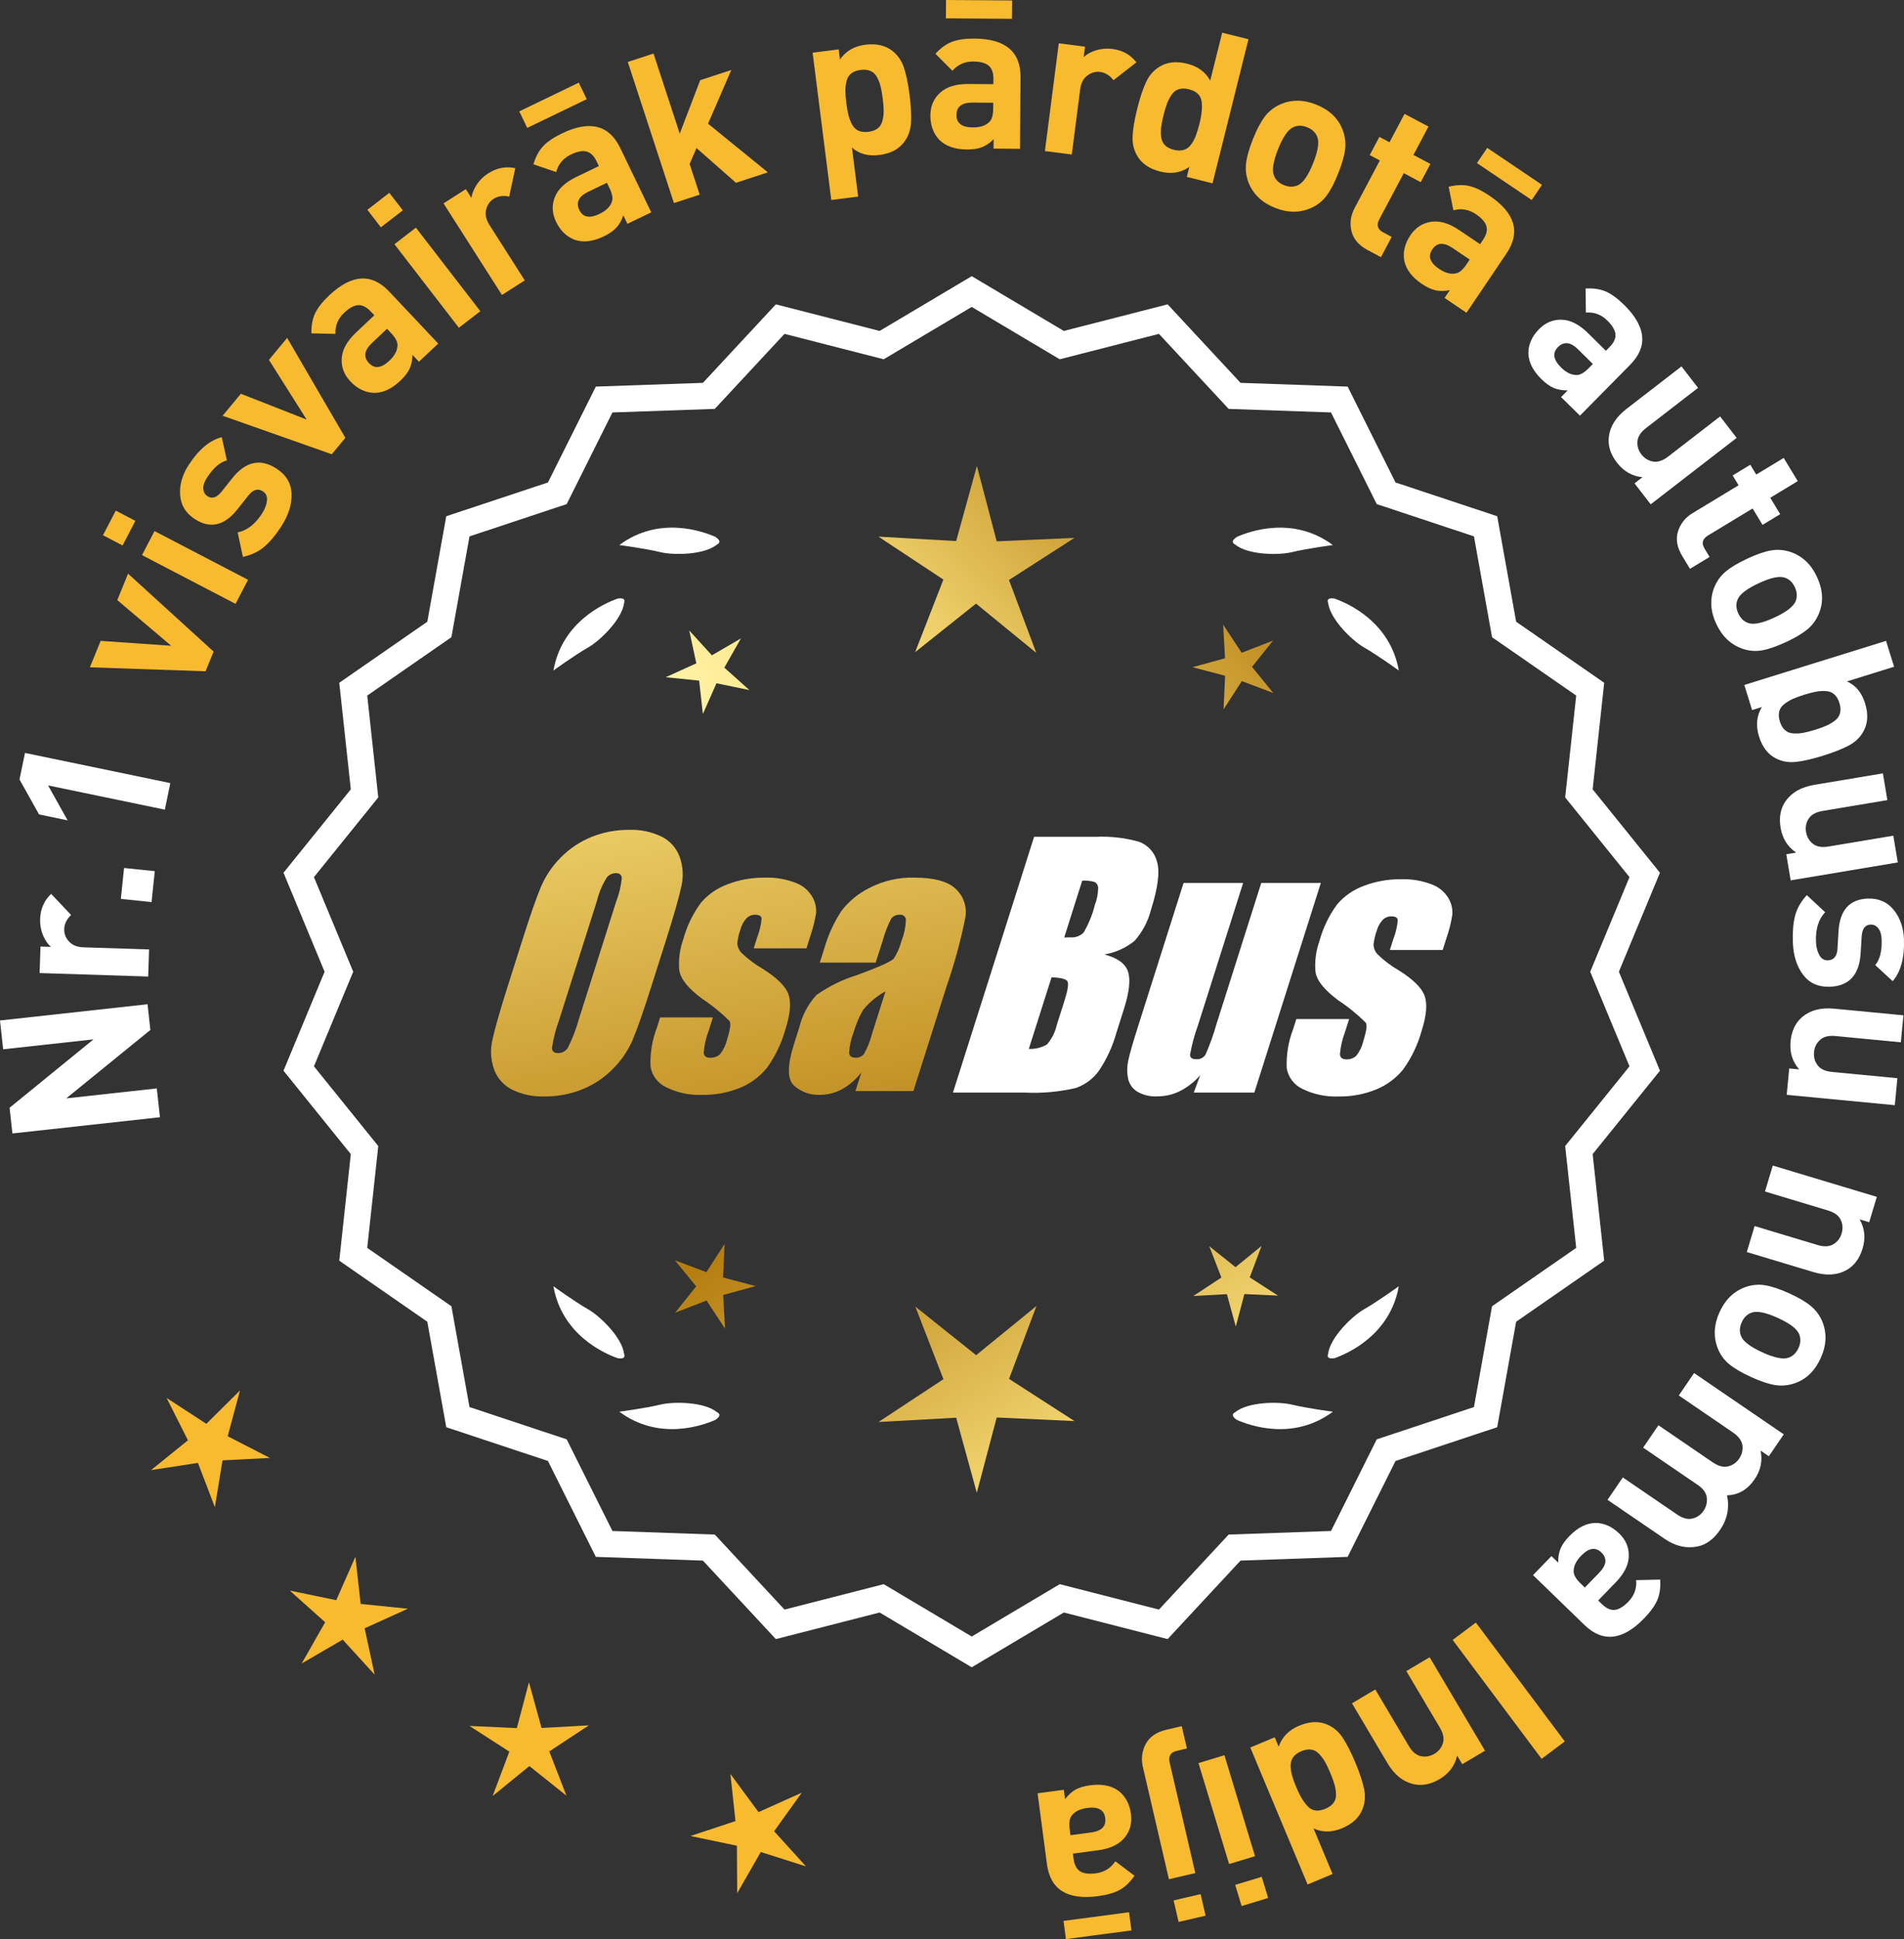
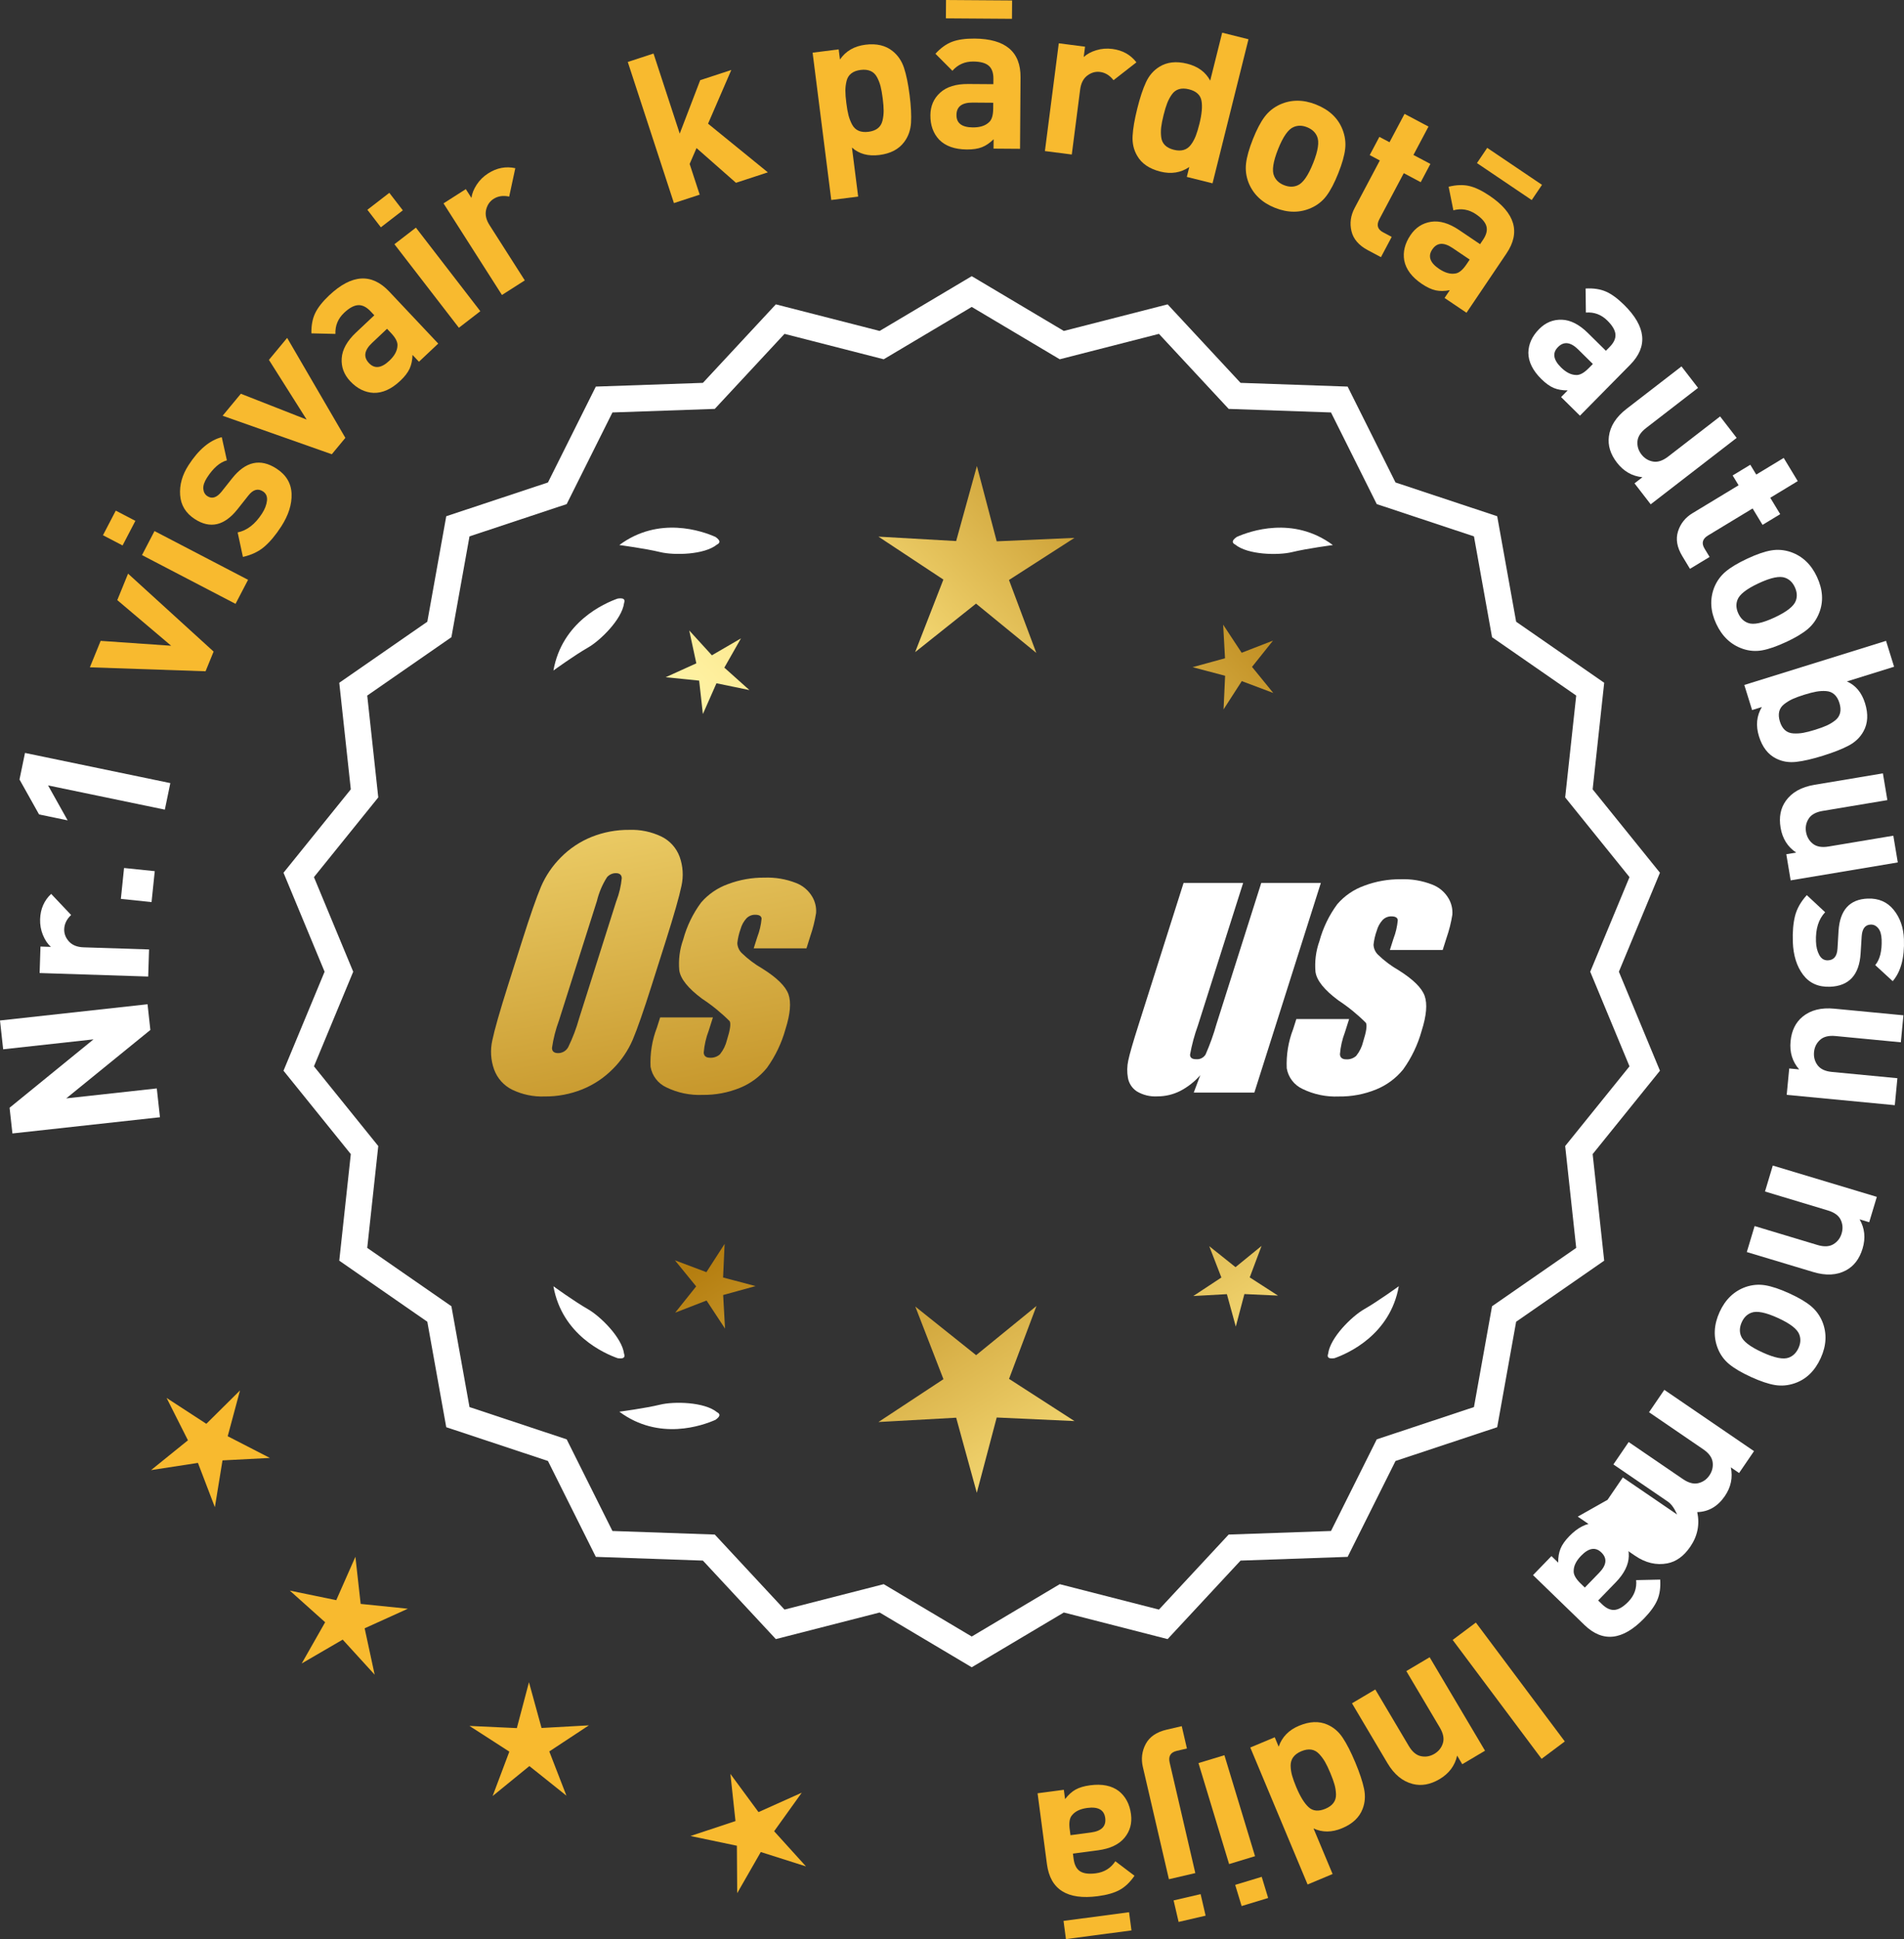
<svg xmlns="http://www.w3.org/2000/svg" xmlns:xlink="http://www.w3.org/1999/xlink" id="Layer_2" data-name="Layer 2" viewBox="0 0 173.523 176.655">
  <rect x="0" y="0" width="173.523" height="176.655" fill="#333333" stroke="none" />
  <defs>
    <style>
      .cls-1 {
        fill: url(#linear-gradient-8);
      }

      .cls-2 {
        fill: url(#linear-gradient-7);
      }

      .cls-3 {
        fill: url(#linear-gradient-5);
      }

      .cls-4 {
        fill: url(#linear-gradient-6);
      }

      .cls-5 {
        fill: url(#linear-gradient-9);
      }

      .cls-6 {
        fill: url(#linear-gradient-4);
      }

      .cls-7 {
        fill: url(#linear-gradient-3);
      }

      .cls-8 {
        fill: url(#linear-gradient-2);
      }

      .cls-9 {
        fill: url(#linear-gradient);
      }

      .cls-10 {
        fill: #f8ba2f;
      }

      .cls-11 {
        fill: #fff;
      }
    </style>
    <linearGradient id="linear-gradient" x1="114.913" y1="198.152" x2="63.488" y2="115.632" gradientUnits="userSpaceOnUse">
      <stop offset="0" stop-color="#f9df7b" />
      <stop offset=".279" stop-color="#b57e10" />
      <stop offset=".323" stop-color="#c89d38" />
      <stop offset=".417" stop-color="#efda86" />
      <stop offset=".46" stop-color="#fff3a6" />
      <stop offset=".642" stop-color="#f9df7b" />
      <stop offset="1" stop-color="#b57e10" />
    </linearGradient>
    <linearGradient id="linear-gradient-2" x1="128.16" y1="189.896" x2="76.735" y2="107.377" xlink:href="#linear-gradient" />
    <linearGradient id="linear-gradient-3" x1="149.688" y1="176.481" x2="98.262" y2="93.961" xlink:href="#linear-gradient" />
    <linearGradient id="linear-gradient-4" x1="49.475" y1="66.102" x2="81.168" y2="237.12" gradientUnits="userSpaceOnUse">
      <stop offset="0" stop-color="#f9df7b" />
      <stop offset=".279" stop-color="#b57e10" />
      <stop offset=".284" stop-color="#e5c25b" />
      <stop offset=".286" stop-color="#f9df7b" />
      <stop offset=".46" stop-color="#fff3a6" />
      <stop offset=".642" stop-color="#f9df7b" />
      <stop offset="1" stop-color="#b57e10" />
    </linearGradient>
    <linearGradient id="linear-gradient-5" x1="61.983" y1="63.784" x2="93.676" y2="234.802" xlink:href="#linear-gradient-4" />
    <linearGradient id="linear-gradient-6" x1="74.608" y1="61.444" x2="106.301" y2="232.463" xlink:href="#linear-gradient-4" />
    <linearGradient id="linear-gradient-7" x1="53.922" y1="115.503" x2="119.699" y2="54.51" xlink:href="#linear-gradient" />
    <linearGradient id="linear-gradient-8" x1="31.703" y1="91.541" x2="97.479" y2="30.548" xlink:href="#linear-gradient" />
    <linearGradient id="linear-gradient-9" x1="38.759" y1="99.15" x2="104.535" y2="38.157" xlink:href="#linear-gradient" />
  </defs>
  <g id="Layer_1-2" data-name="Layer 1">
    <g>
      <g>
        <polygon class="cls-10" points="21.874 126.67 18.805 129.712 15.183 127.355 17.128 131.214 13.767 133.93 18.039 133.273 19.583 137.309 20.278 133.044 24.594 132.821 20.752 130.843 21.874 126.67" />
        <polygon class="cls-10" points="32.87 146.119 32.39 141.825 30.645 145.778 26.412 144.907 29.632 147.789 27.497 151.545 31.232 149.373 34.145 152.566 33.233 148.341 37.169 146.558 32.87 146.119" />
        <polygon class="cls-10" points="49.354 157.422 48.208 153.255 47.103 157.433 42.786 157.235 46.418 159.577 44.896 163.622 48.246 160.892 51.622 163.589 50.06 159.56 53.669 157.182 49.354 157.422" />
        <polygon class="cls-10" points="70.552 166.829 73.07 163.317 69.127 165.086 66.565 161.606 67.029 165.903 62.928 167.264 67.157 168.15 67.185 172.472 69.335 168.723 73.453 170.032 70.552 166.829" />
      </g>
      <g>
        <polygon class="cls-9" points="65.899 116.382 66.039 113.321 64.378 115.896 61.51 114.817 63.446 117.192 61.534 119.586 64.391 118.479 66.076 121.037 65.906 117.978 68.861 117.165 65.899 116.382" />
        <polygon class="cls-8" points="94.46 118.977 88.961 123.459 83.418 119.031 85.982 125.646 80.058 129.549 87.141 129.155 89.022 135.995 90.836 129.137 97.923 129.462 91.961 125.617 94.46 118.977" />
        <polygon class="cls-7" points="113.895 116.372 114.974 113.504 112.599 115.44 110.205 113.527 111.312 116.384 108.753 118.07 111.813 117.9 112.625 120.854 113.409 117.892 116.47 118.032 113.895 116.372" />
      </g>
      <g>
        <path class="cls-11" d="M147.538,88.526l3.744-9.018-6.134-7.598,1.052-9.708-8.025-5.562-1.726-9.61-9.267-3.076-4.364-8.735-9.759-.34-6.647-7.152-9.459,2.423-8.393-4.99-8.394,4.99-9.459-2.423-6.647,7.152-9.759.34-4.363,8.735-9.268,3.076-1.726,9.61-8.025,5.562,1.052,9.708-6.134,7.598,3.745,9.018-3.745,9.018,6.134,7.598-1.052,9.708,8.025,5.562,1.726,9.61,9.268,3.076,4.363,8.735,9.759.34,6.647,7.152,9.459-2.423,8.394,4.99,8.393-4.99,9.459,2.423,6.647-7.152,9.759-.34,4.364-8.735,9.267-3.076,1.726-9.61,8.025-5.562-1.052-9.708,6.134-7.598-3.744-9.018ZM32.191,88.526l-3.579-8.619,5.862-7.262-1.006-9.278,7.671-5.316,1.649-9.186,8.857-2.94,4.17-8.349,9.327-.325,6.354-6.835,9.041,2.315,8.022-4.769,8.021,4.769,9.041-2.315,6.354,6.835,9.327.325,4.17,8.349,8.858,2.94,1.648,9.186,7.671,5.316-1.006,9.278,5.862,7.262-3.579,8.619,3.579,8.619-5.862,7.262,1.006,9.278-7.671,5.316-1.648,9.186-8.858,2.94-4.17,8.349-9.327.325-6.354,6.835-9.041-2.315-8.021,4.769-8.022-4.769-9.041,2.315-6.354-6.835-9.327-.325-4.17-8.349-8.857-2.94-1.649-9.186-7.671-5.316,1.006-9.278-5.862-7.262,3.579-8.619Z" />
-         <path class="cls-11" d="M112.71,129.349c1.179.524,5.149,1.947,8.764-.74,0,0-2.348-.308-3.726-.643-1.249-.304-4.027-.256-5.179.691-.114.057-.184.124-.207.201-.001.001-.002.002-.003.003l.002.001c-.036.131.066.291.35.488Z" />
        <path class="cls-11" d="M121.041,123.329c-.043.12-.049.217-.013.288,0,.001-0.0.003-0.0.004l.002-.001c.063.12.248.166.589.115,1.217-.428,5.08-2.121,5.862-6.557,0,0-1.918,1.389-3.15,2.091-1.117.637-3.103,2.579-3.29,4.059Z" />
        <path class="cls-11" d="M65.556,128.857c-.023-.077-.094-.144-.207-.201-1.152-.947-3.93-.995-5.179-.691-1.378.335-3.726.643-3.726.643,3.615,2.687,7.585,1.264,8.764.74.283-.197.386-.357.35-.488l.002-.001c-.001-.001-.002-.002-.003-.003Z" />
        <path class="cls-11" d="M56.298,123.736c.341.052.526.005.589-.115l.002.001c0-.001-0-.003,0-.004.036-.072.031-.169-.013-.288-.188-1.48-2.173-3.422-3.29-4.059-1.232-.703-3.15-2.091-3.15-2.091.782,4.436,4.645,6.128,5.862,6.557Z" />
        <path class="cls-11" d="M65.349,49.608c.114-.057.184-.124.207-.201.001-.001.002-.002.003-.003-.001-0-.001-0-.002-.001.036-.131-.066-.291-.35-.488-1.179-.524-5.149-1.947-8.764.74,0,0,2.348.308,3.726.643,1.249.304,4.027.256,5.179-.691Z" />
        <path class="cls-11" d="M56.877,54.935c.043-.12.049-.217.013-.288-0-.001 0-.003,0-.004l-.002.001c-.063-.12-.248-.166-.589-.115-1.217.428-5.08,2.121-5.862,6.557,0,0,1.918-1.389,3.15-2.091,1.117-.637,3.103-2.579,3.29-4.059Z" />
        <path class="cls-11" d="M112.361,49.408c.023.077.094.144.207.201,1.152.947,3.93.995,5.179.691,1.378-.336,3.726-.643,3.726-.643-3.615-2.687-7.585-1.264-8.764-.74-.283.197-.386.357-.35.488-.001 0-.001 0-.002.001.001.001.002.002.003.003Z" />
-         <path class="cls-11" d="M121.03,54.644l-.002-.001c0,.001 0.0.003 0.0.004-.036.072-.031.169.013.288.188,1.48,2.173,3.422,3.29,4.059,1.232.703,3.15,2.091,3.15,2.091-.782-4.436-4.645-6.128-5.862-6.557-.341-.052-.526-.005-.589.115Z" />
      </g>
      <g id="Group_4" data-name="Group 4">
        <g id="Group_1" data-name="Group 1">
          <path id="Path_1" data-name="Path 1" class="cls-6" d="M59.401,89.739c-.743,2.341-1.321,3.999-1.734,4.975-.429.998-1.045,1.904-1.814,2.67-.793.803-1.741,1.435-2.787,1.858-1.09.438-2.256.658-3.431.648-1.017.039-2.027-.171-2.945-.611-.769-.376-1.363-1.035-1.657-1.839-.308-.854-.365-1.778-.165-2.663.198-.958.677-2.638,1.438-5.039l1.265-3.987c.743-2.341,1.321-3.999,1.734-4.975.429-.998,1.045-1.904,1.814-2.67.793-.803,1.741-1.435,2.787-1.858,1.091-.437,2.256-.656,3.431-.646,1.017-.039,2.027.171,2.945.611.768.377,1.362,1.036,1.657,1.84.308.854.365,1.778.165,2.663-.198.958-.677,2.637-1.438,5.037l-1.266,3.986ZM56.176,82.081c.255-.669.42-1.369.49-2.082-.014-.303-.197-.454-.548-.454-.305.003-.593.136-.794.366-.426.665-.737,1.397-.922,2.166l-3.456,10.883c-.3.811-.515,1.65-.64,2.506,0,.319.194.476.565.476.383-.001.734-.212.915-.548.408-.836.739-1.708.988-2.604l3.398-10.71.003.003Z" />
          <path id="Path_2" data-name="Path 2" class="cls-3" d="M73.499,86.397h-4.81l.329-1.035c.208-.538.339-1.102.391-1.676-.018-.234-.216-.351-.592-.351-.295-.003-.578.115-.785.325-.254.277-.438.611-.538.973-.15.416-.25.849-.298,1.289.015.339.158.661.399.9.569.552,1.206,1.031,1.894,1.425,1.317.827,2.106,1.604,2.367,2.33.259.728.172,1.789-.271,3.182-.35,1.263-.919,2.454-1.683,3.518-.654.81-1.504,1.439-2.469,1.829-1.077.439-2.23.656-3.393.64-1.148.051-2.29-.186-3.322-.691-.755-.353-1.289-1.052-1.43-1.873-.055-1.217.143-2.433.582-3.57l.293-.922h4.808l-.384,1.21c-.246.642-.398,1.316-.454,2.001.022.307.216.461.574.461.33.02.655-.092.903-.311.308-.381.527-.826.64-1.302.289-.911.373-1.482.251-1.712-.764-.766-1.605-1.451-2.509-2.045-1.291-.958-1.987-1.829-2.088-2.612-.083-.943.039-1.893.359-2.784.329-1.218.883-2.363,1.634-3.376.659-.761,1.503-1.338,2.45-1.676,1.062-.401,2.19-.6,3.325-.589.978-.037,1.953.127,2.864.483.631.24,1.16.689,1.498,1.273.258.444.376.955.34,1.467-.114.719-.291,1.427-.53,2.114l-.348,1.111v-.008Z" />
-           <path id="Path_3" data-name="Path 3" class="cls-4" d="M79.809,87.696h-5.095l.406-1.28c.343-1.213.869-2.366,1.559-3.42.686-.899,1.573-1.626,2.59-2.122,1.245-.636,2.629-.953,4.027-.922,1.836,0,3.11.347,3.822,1.042.696.657,1.021,1.616.867,2.561-.422,2.122-.99,4.212-1.701,6.255l-3.043,9.588h-5.279l.542-1.701c-.481.626-1.083,1.149-1.771,1.536-.626.339-1.326.515-2.038.512-.862.033-1.703-.275-2.341-.856-.611-.57-.611-1.82,0-3.75l.498-1.571c.264-1.09.8-2.096,1.558-2.923,1.131-.798,2.383-1.411,3.707-1.814,2.019-.75,3.134-1.252,3.343-1.508.313-.488.546-1.023.691-1.584.247-.621.386-1.28.41-1.948-.017-.269-.248-.473-.517-.457-.011.001-.021.002-.032.003-.317-.024-.622.121-.805.381-.322.631-.577,1.295-.761,1.979l-.638,1.997ZM80.7,90.315c-.793.427-1.493,1.009-2.056,1.712-.356.627-.637,1.293-.838,1.986-.24.612-.383,1.257-.424,1.913.033.285.223.432.582.432.297.022.586-.104.772-.337.316-.559.557-1.156.717-1.778l1.247-3.928Z" />
        </g>
        <g id="Group_3" data-name="Group 3">
-           <path id="Path_7" data-name="Path 7" class="cls-11" d="M94.237,76.235h5.641c1.319-.059,2.639.092,3.91.446.817.29,1.437.967,1.654,1.807.278.907.098,2.367-.542,4.379-.264,1.057-.78,2.035-1.503,2.849-.794.644-1.742,1.07-2.751,1.236,1.207.319,1.928.841,2.162,1.576s.11,1.862-.373,3.376l-.684,2.162c-.345,1.246-.89,2.429-1.613,3.501-.526.72-1.258,1.262-2.1,1.554-1.523.352-3.088.492-4.649.417h-6.541l7.396-23.304h-.007ZM95.835,89.033l-2.073,6.522c.579.032,1.154-.108,1.654-.402.44-.507.747-1.115.893-1.771l.691-2.173c.318-.999.411-1.603.278-1.814-.132-.212-.611-.329-1.445-.359l.003-.004ZM98.63,80.225l-1.642,5.183c.245-.011.435-.014.57-.014.446.042.887-.119,1.2-.44.459-.785.804-1.631,1.024-2.513.188-.49.289-1.008.3-1.532.004-.229-.116-.442-.314-.556-.368-.102-.75-.144-1.131-.126l-.007-.002Z" />
          <path id="Path_8" data-name="Path 8" class="cls-11" d="M120.377,80.438l-6.061,19.1h-5.523l.596-1.588c-.519.596-1.147,1.088-1.851,1.449-.638.318-1.342.484-2.056.483-.66.041-1.318-.12-1.885-.461-.422-.281-.712-.723-.801-1.222-.094-.527-.084-1.068.03-1.591.114-.552.428-1.65.951-3.288l4.09-12.884h5.428l-4.126,12.997c-.313.861-.551,1.747-.713,2.648,0,.278.183.417.56.417.344.031.676-.137.856-.432.396-.901.729-1.829.995-2.776l4.079-12.854h5.428l.003.003Z" />
          <path id="Path_9" data-name="Path 9" class="cls-11" d="M131.478,86.544h-4.81l.329-1.035c.208-.538.339-1.102.391-1.676-.018-.234-.216-.351-.592-.351-.295-.003-.578.115-.784.325-.254.277-.438.611-.538.973-.15.416-.249.848-.297,1.287.015.339.158.661.399.9.569.553,1.205,1.032,1.893,1.426,1.317.827,2.106,1.604,2.367,2.33.259.728.172,1.789-.271,3.182-.35,1.263-.919,2.454-1.683,3.518-.654.81-1.504,1.439-2.469,1.829-1.077.439-2.23.656-3.393.64-1.148.051-2.29-.186-3.322-.691-.755-.353-1.289-1.052-1.43-1.873-.055-1.217.143-2.433.582-3.57l.293-.922h4.81l-.384,1.211c-.246.642-.398,1.316-.454,2.001.022.307.216.461.574.461.33.02.655-.092.903-.311.308-.381.527-.826.64-1.302.289-.911.373-1.482.251-1.712-.764-.766-1.605-1.451-2.509-2.045-1.291-.958-1.987-1.829-2.088-2.612-.083-.943.039-1.893.359-2.784.329-1.218.883-2.363,1.634-3.376.659-.761,1.503-1.338,2.45-1.676,1.062-.401,2.19-.6,3.325-.589.978-.037,1.953.127,2.864.483.632.239,1.163.689,1.503,1.273.258.444.376.955.34,1.467-.114.719-.291,1.427-.53,2.114l-.351,1.108-.004-.005Z" />
        </g>
      </g>
      <g>
        <path class="cls-11" d="M13.447,91.489l.257,2.342-7.667,6.233,8.253-.907.288,2.625-13.446,1.478-.259-2.342,7.65-6.23-8.235.905-.288-2.625,13.447-1.479Z" />
        <path class="cls-11" d="M4.664,81.436l1.819,1.922c-.405.38-.615.811-.631,1.291-.013.418.133.794.439,1.127.306.333.75.509,1.332.527l5.962.193-.079,2.469-9.895-.32.078-2.412.95.031c-.296-.263-.538-.623-.726-1.078-.188-.456-.273-.938-.258-1.444.031-.937.366-1.705,1.007-2.306Z" />
        <path class="cls-11" d="M14.104,79.365l-.292,2.816-2.797-.29.291-2.815,2.798.289Z" />
        <path class="cls-11" d="M15.523,71.342l-.5,2.418-10.642-2.207,1.783,3.184-2.604-.54-1.783-3.184.501-2.419,13.245,2.748Z" />
        <path class="cls-10" d="M11.671,52.26l7.796,7.1-.733,1.795-10.544-.361.983-2.41,6.426.445-4.911-4.158.983-2.41Z" />
        <path class="cls-10" d="M12.339,47.451l-1.169,2.241-1.786-.931,1.167-2.241,1.788.931ZM22.607,52.822l-1.141,2.19-8.525-4.441,1.14-2.19,8.526,4.441Z" />
        <path class="cls-10" d="M25.195,42.689c.884.57,1.342,1.336,1.378,2.295.036.958-.279,1.953-.946,2.984-.496.767-1.002,1.374-1.52,1.824s-1.174.765-1.969.944l-.479-2.233c.853-.174,1.59-.744,2.217-1.712.261-.404.413-.796.455-1.177.042-.38-.08-.662-.367-.849-.457-.295-.902-.168-1.333.383l-.995,1.257c-1.191,1.492-2.484,1.788-3.877.887-.83-.537-1.277-1.268-1.342-2.192-.066-.925.189-1.834.769-2.728.914-1.414,1.923-2.263,3.025-2.545l.467,2.112c-.641.174-1.242.696-1.807,1.568-.255.394-.368.739-.342,1.035.027.297.152.517.376.661.414.269.84.137,1.275-.396l.973-1.226c1.227-1.545,2.573-1.843,4.041-.894Z" />
        <path class="cls-10" d="M26.169,30.781l5.306,9.11-1.236,1.492-9.95-3.508,1.661-2.004,5.997,2.353-3.438-5.439,1.661-2.004Z" />
        <path class="cls-10" d="M39.938,31.301l-1.756,1.654-.586-.622c-.015.483-.104.902-.266,1.256-.164.354-.447.722-.853,1.104-.803.756-1.614,1.122-2.438,1.098-.788-.041-1.494-.394-2.119-1.058-.573-.608-.833-1.308-.778-2.1.055-.791.488-1.569,1.299-2.334l1.673-1.576-.339-.359c-.374-.396-.752-.585-1.133-.564-.382.02-.808.251-1.277.694-.562.53-.827,1.172-.797,1.926l-2.188-.052c-.015-.717.1-1.329.344-1.838.243-.508.669-1.049,1.277-1.622,2.046-1.929,3.869-2.045,5.468-.35l4.47,4.743ZM35.638,30.34l-.365-.387-1.368,1.29c-.71.669-.805,1.28-.282,1.833.512.544,1.133.473,1.861-.214.47-.443.716-.893.738-1.35.036-.33-.157-.722-.584-1.173Z" />
        <path class="cls-10" d="M36.712,19.163l-2.002,1.544-1.229-1.595,2-1.544,1.231,1.595ZM43.775,28.351l-1.954,1.509-5.874-7.611,1.957-1.51,5.871,7.612Z" />
        <path class="cls-10" d="M46.962,15.323l-.557,2.587c-.543-.119-1.017-.05-1.423.209-.354.226-.579.559-.681.999-.103.44.003.907.317,1.397l3.209,5.029-2.082,1.329-5.325-8.345,2.033-1.298.512.801c.049-.393.21-.796.479-1.208.27-.413.618-.756,1.046-1.028.789-.504,1.613-.661,2.471-.473Z" />
-         <path class="cls-10" d="M53.475,9.036l-5.426,2.617-.726-1.506,5.425-2.617.727,1.506ZM59.353,19.343l-2.174,1.049-.37-.771c-.16.457-.37.829-.633,1.117-.262.287-.644.553-1.146.795-.993.479-1.878.583-2.655.311-.739-.276-1.306-.826-1.702-1.646-.362-.754-.399-1.499-.108-2.237.291-.737.938-1.349,1.942-1.833l2.07-.999-.214-.445c-.237-.49-.54-.783-.91-.879-.369-.097-.845-.004-1.427.276-.696.336-1.143.868-1.34,1.596l-2.072-.709c.202-.688.496-1.238.882-1.648.385-.411.955-.799,1.707-1.162,2.532-1.221,4.307-.782,5.318,1.316l2.831,5.87ZM55.544,17.13l-.232-.479-1.693.817c-.879.424-1.152.978-.822,1.662.324.673.938.792,1.839.357.581-.28.952-.635,1.11-1.063.136-.304.068-.735-.201-1.295Z" />
        <path class="cls-10" d="M69.98,15.701l-2.907.952-3.594-3.163-.627,1.445.915,2.799-2.348.768-4.206-12.857,2.347-.768,2.388,7.295,1.866-4.868,2.834-.928-2.118,4.892,5.45,4.434Z" />
        <path class="cls-10" d="M82.897,8.658c.129,1.018.172,1.862.13,2.531-.043.669-.25,1.251-.621,1.745-.49.662-1.245,1.058-2.264,1.187-1.018.129-1.851-.097-2.499-.679l.566,4.467-2.45.311-1.701-13.42,2.374-.302.118.924c.527-.769,1.301-1.219,2.318-1.348s1.848.066,2.487.586c.482.385.828.896,1.037,1.534s.377,1.459.504,2.464ZM80.533,10.098c0-.3-.028-.676-.086-1.129-.057-.452-.123-.823-.198-1.114-.075-.29-.184-.566-.325-.83-.143-.263-.338-.448-.588-.558-.25-.108-.552-.141-.902-.096-.354.045-.636.15-.851.318-.216.168-.359.396-.43.687-.072.29-.109.585-.109.885,0,.301.029.677.087,1.129.057.452.123.824.197,1.114.076.291.185.57.327.84.144.269.34.458.589.566.25.109.551.141.903.097.352-.045.635-.15.85-.318s.358-.399.43-.696c.07-.296.106-.594.106-.895Z" />
        <path class="cls-10" d="M92.961,13.557l-2.414-.018.007-.854c-.345.34-.697.581-1.06.724-.362.144-.821.213-1.379.209-1.102-.008-1.942-.305-2.521-.891-.54-.574-.808-1.317-.802-2.229.007-.836.302-1.521.89-2.055.585-.534,1.437-.798,2.551-.79l2.299.016.003-.494c.004-.544-.139-.941-.428-1.19-.29-.249-.757-.375-1.404-.38-.772-.006-1.407.275-1.905.842l-1.547-1.55c.484-.528.99-.893,1.518-1.091.527-.199,1.208-.296,2.045-.291,2.812.021,4.21,1.195,4.193,3.525l-.045,6.518ZM92.226,1.714l-6.023-.042.013-1.672,6.022.042-.012,1.672ZM90.517,9.892l.003-.532-1.88-.014c-.977-.006-1.467.37-1.471,1.13-.007.748.492,1.125,1.492,1.132.646.005,1.135-.15,1.466-.465.255-.213.385-.631.39-1.251Z" />
        <path class="cls-10" d="M103.568,5.679l-2.087,1.628c-.34-.439-.748-.69-1.226-.752-.414-.053-.803.057-1.163.33-.36.272-.578.698-.652,1.275l-.762,5.917-2.449-.315,1.264-9.817,2.393.308-.12.942c.288-.27.67-.476,1.142-.619s.959-.183,1.462-.118c.93.119,1.663.526,2.199,1.222Z" />
        <path class="cls-10" d="M110.503,16.701l-2.342-.584.226-.903c-.771.525-1.647.665-2.631.42-1.007-.252-1.717-.735-2.124-1.451-.312-.534-.449-1.136-.411-1.806.035-.67.18-1.503.428-2.498.245-.983.509-1.779.792-2.388.281-.608.687-1.075,1.211-1.401.697-.439,1.544-.535,2.539-.286.984.245,1.684.76,2.102,1.543l1.092-4.369,2.396.599-3.276,13.125ZM109.308,11.292c.224-.897.287-1.606.188-2.127-.1-.521-.48-.864-1.144-1.03-.344-.085-.646-.089-.907-.011-.262.079-.479.24-.649.484-.173.244-.313.507-.422.786-.109.279-.219.64-.329,1.083-.111.442-.184.812-.219,1.11s-.036.598,0,.9.15.551.344.742c.193.192.462.331.807.417.344.086.646.09.908.011.261-.078.479-.238.658-.481.178-.243.323-.51.436-.802.111-.292.222-.653.329-1.083Z" />
        <path class="cls-10" d="M121.971,15.773c-.352.883-.709,1.568-1.074,2.057s-.831.859-1.395,1.111c-1.029.463-2.132.46-3.309-.009-1.165-.464-1.963-1.218-2.393-2.262-.231-.583-.311-1.177-.24-1.783.07-.605.28-1.344.626-2.215.347-.87.702-1.548,1.065-2.03.361-.482.828-.856,1.396-1.12,1.03-.463,2.127-.462,3.292.002,1.2.478,2.003,1.234,2.41,2.269.23.583.312,1.175.244,1.774-.068.6-.276,1.335-.624,2.206ZM119.677,14.859c.454-1.142.573-1.953.355-2.435-.163-.379-.468-.657-.915-.835-.436-.174-.841-.179-1.221-.016-.489.2-.96.871-1.415,2.013-.459,1.153-.581,1.971-.362,2.452.162.379.462.654.896.828.447.179.859.186,1.238.023.489-.201.964-.878,1.423-2.031Z" />
        <path class="cls-10" d="M125.854,23.427l-1.19-.632c-.829-.439-1.328-1.02-1.498-1.74s-.073-1.422.29-2.105l2.296-4.33-.923-.49.882-1.661.923.489,1.371-2.584,2.182,1.157-1.371,2.585,1.544.818-.881,1.662-1.544-.819-2.227,4.196c-.278.526-.167.923.338,1.189l.788.419-.979,1.846Z" />
        <path class="cls-10" d="M133.652,28.494l-2.001-1.35.479-.709c-.475.093-.902.098-1.283.017s-.803-.277-1.265-.589c-.913-.616-1.449-1.329-1.605-2.139-.133-.776.056-1.543.566-2.299.467-.693,1.094-1.1,1.877-1.221.783-.12,1.639.131,2.562.755l1.905,1.286.276-.41c.305-.451.405-.86.302-1.229-.104-.367-.423-.732-.958-1.094-.641-.432-1.324-.55-2.053-.354l-.431-2.147c.695-.172,1.318-.194,1.868-.068.549.126,1.171.423,1.863.891,2.331,1.572,2.845,3.325,1.54,5.257l-3.644,5.402ZM133.645,24.089l.298-.441-1.559-1.052c-.809-.546-1.426-.504-1.851.127-.419.619-.213,1.209.616,1.769.536.361,1.028.503,1.479.425.33-.037.669-.312,1.016-.827ZM139.595,18.225l-4.991-3.368.935-1.386,4.993,3.368-.937,1.386Z" />
        <path class="cls-11" d="M143.989,37.869l-1.718-1.695.602-.608c-.483.003-.906-.07-1.265-.22-.359-.15-.737-.421-1.135-.812-.783-.774-1.18-1.573-1.185-2.397.013-.788.339-1.507.98-2.156.587-.595,1.276-.879,2.07-.854.793.026,1.586.431,2.38,1.214l1.636,1.615.348-.352c.381-.388.556-.771.522-1.152s-.28-.798-.74-1.251c-.551-.543-1.202-.785-1.953-.727l-.028-2.189c.717-.041,1.332.052,1.849.276s1.072.631,1.667,1.219c2.002,1.975,2.186,3.792.547,5.451l-4.577,4.639ZM144.794,33.537l.373-.379-1.338-1.321c-.694-.685-1.309-.757-1.843-.216-.525.532-.431,1.149.281,1.853.46.453.918.683,1.375.689.331.024.715-.184,1.151-.626Z" />
        <path class="cls-11" d="M150.437,45.943l-1.475-1.909.722-.558c-.937-.093-1.71-.536-2.322-1.328-.596-.771-.841-1.566-.735-2.384.12-.941.657-1.78,1.61-2.516l5.007-3.866,1.509,1.954-4.736,3.658c-.491.38-.753.786-.787,1.22-.032.434.087.825.357,1.177.278.36.632.58,1.06.657.429.078.889-.073,1.38-.452l4.736-3.658,1.509,1.955-7.834,6.05Z" />
        <path class="cls-11" d="M154.017,51.822l-.697-1.154c-.486-.802-.616-1.556-.392-2.262.224-.705.666-1.259,1.327-1.658l4.193-2.539-.541-.894,1.608-.975.542.894,2.503-1.515,1.279,2.112-2.503,1.516.905,1.495-1.609.975-.906-1.495-4.062,2.46c-.509.308-.616.706-.321,1.193l.463.764-1.789,1.083Z" />
        <path class="cls-11" d="M162.78,58.488c-.862.401-1.592.654-2.193.76s-1.192.057-1.777-.146c-1.065-.369-1.867-1.128-2.402-2.276-.528-1.136-.593-2.231-.19-3.286.232-.583.582-1.07,1.048-1.463.468-.393,1.125-.786,1.976-1.183.849-.396,1.571-.646,2.166-.748s1.19-.056,1.785.143c1.067.369,1.865,1.122,2.396,2.259.545,1.171.611,2.272.198,3.304-.231.583-.578,1.069-1.038,1.459-.463.39-1.117.782-1.967,1.179ZM161.735,56.25c1.114-.52,1.757-1.029,1.931-1.529.14-.387.109-.799-.095-1.234-.197-.425-.49-.708-.877-.849-.494-.189-1.297-.024-2.411.495-1.124.523-1.774,1.036-1.946,1.536-.142.387-.111.792.086,1.218.202.436.498.725.885.865.494.189,1.304.022,2.428-.502Z" />
        <path class="cls-11" d="M166.165,68.84c-.979.305-1.803.495-2.469.569-.667.075-1.276-.027-1.828-.307-.738-.367-1.258-1.041-1.563-2.021-.304-.98-.217-1.87.265-2.669l-.89.276-.711-2.286,12.917-4.019.734,2.358-4.3,1.338c.798.349,1.35,1.013,1.655,1.992.304.979.257,1.83-.142,2.551-.296.543-.739.973-1.33,1.29-.592.316-1.372.625-2.339.926ZM164.334,66.764c.296-.053.662-.146,1.097-.282.436-.136.79-.266,1.063-.391.271-.124.525-.279.761-.465.232-.186.382-.411.445-.677.064-.265.042-.566-.062-.905-.105-.339-.26-.599-.463-.781-.202-.183-.453-.284-.75-.304-.298-.021-.595-.004-.891.049-.296.052-.661.146-1.096.281-.436.135-.79.266-1.063.39-.273.125-.529.281-.77.469-.24.187-.392.413-.456.679-.062.266-.042.567.063.906.105.338.259.599.462.781.203.182.456.282.761.301.304.018.603.001.898-.051Z" />
        <path class="cls-11" d="M163.193,80.202l-.397-2.381.9-.15c-.782-.523-1.255-1.28-1.42-2.267-.161-.963-.003-1.778.478-2.449.551-.773,1.419-1.258,2.606-1.457l6.24-1.043.407,2.437-5.902.986c-.612.103-1.036.337-1.27.704-.234.366-.315.768-.242,1.205.076.45.284.811.624,1.08.34.271.816.355,1.429.253l5.904-.987.407,2.437-9.765,1.633Z" />
        <path class="cls-11" d="M166.77,89.894c-1.051.038-1.865-.326-2.444-1.091-.578-.766-.891-1.762-.935-2.989-.032-.911.035-1.7.2-2.365.168-.665.524-1.299,1.074-1.901l1.672,1.557c-.601.63-.878,1.521-.836,2.672.016.481.116.89.301,1.226.183.335.444.497.787.485.544-.02.835-.379.873-1.077l.095-1.601c.122-1.906,1.013-2.889,2.671-2.947.987-.035,1.771.307,2.356,1.027.583.721.894,1.612.933,2.676.06,1.684-.281,2.957-1.023,3.82l-1.593-1.464c.426-.51.619-1.283.583-2.321-.018-.469-.121-.816-.314-1.044-.19-.229-.42-.337-.687-.327-.493.018-.767.369-.816,1.056l-.097,1.562c-.119,1.969-1.054,2.984-2.8,3.047Z" />
        <path class="cls-11" d="M162.833,99.741l.229-2.402.907.087c-.619-.708-.881-1.561-.785-2.557.093-.971.457-1.719,1.092-2.243.732-.604,1.698-.849,2.896-.733l6.298.603-.235,2.459-5.958-.571c-.618-.059-1.088.059-1.407.353-.322.294-.503.661-.546,1.103-.043.454.064.855.324,1.205.259.35.697.553,1.316.612l5.957.57-.236,2.459-9.853-.943Z" />
        <path class="cls-11" d="M159.197,114.062l.712-2.366,5.73,1.725c.595.179,1.077.155,1.448-.07.373-.225.624-.551.75-.975.133-.437.104-.852-.08-1.245-.188-.393-.577-.679-1.172-.857l-5.73-1.725.71-2.365,9.481,2.852-.695,2.311-.874-.263c.468.816.56,1.703.271,2.661-.281.934-.784,1.596-1.511,1.986-.837.449-1.831.501-2.982.154l-6.059-1.822Z" />
        <path class="cls-11" d="M159.591,125.451c-.864-.395-1.531-.786-2.001-1.175-.471-.388-.818-.87-1.043-1.446-.411-1.051-.354-2.152.171-3.305.52-1.141,1.312-1.9,2.376-2.279.594-.202,1.191-.254,1.792-.153.602.101,1.329.345,2.183.734.853.389,1.511.775,1.976,1.162.464.386.815.869,1.051,1.45.412,1.051.357,2.146-.163,3.287-.536,1.176-1.331,1.941-2.383,2.296-.594.203-1.189.255-1.784.158-.597-.098-1.321-.341-2.174-.729ZM160.616,123.203c1.117.51,1.923.668,2.415.475.385-.145.679-.436.879-.873.193-.427.219-.833.075-1.219-.178-.498-.825-1.002-1.942-1.512-1.13-.516-1.94-.676-2.433-.482-.386.144-.677.43-.869.855-.2.438-.229.85-.083,1.236.176.498.828,1.004,1.958,1.52Z" />
-         <path class="cls-11" d="M146.504,136.637l1.394-2.04,4.942,3.375c.512.35.979.474,1.403.371.422-.103.759-.337,1.008-.702.251-.367.351-.766.301-1.198s-.32-.817-.812-1.153l-4.989-3.407,1.393-2.039,4.942,3.375c.513.35.98.474,1.403.371s.76-.337,1.009-.702c.257-.377.355-.781.298-1.212-.059-.431-.344-.821-.856-1.171l-4.942-3.376,1.394-2.04,8.174,5.583-1.36,1.993-.753-.515c.193.93.012,1.802-.546,2.618-.643.941-1.481,1.428-2.514,1.458.24,1.131.028,2.183-.637,3.155-.585.857-1.284,1.362-2.094,1.516-1.002.188-1.98-.042-2.933-.692l-5.225-3.567Z" />
+         <path class="cls-11" d="M146.504,136.637l1.394-2.04,4.942,3.375s-.32-.817-.812-1.153l-4.989-3.407,1.393-2.039,4.942,3.375c.513.35.98.474,1.403.371s.76-.337,1.009-.702c.257-.377.355-.781.298-1.212-.059-.431-.344-.821-.856-1.171l-4.942-3.376,1.394-2.04,8.174,5.583-1.36,1.993-.753-.515c.193.93.012,1.802-.546,2.618-.643.941-1.481,1.428-2.514,1.458.24,1.131.028,2.183-.637,3.155-.585.857-1.284,1.362-2.094,1.516-1.002.188-1.98-.042-2.933-.692l-5.225-3.567Z" />
        <path class="cls-11" d="M139.715,143.494l1.68-1.732.613.596c-.007-.484.062-.906.209-1.267s.413-.741.802-1.142c.768-.791,1.562-1.193,2.387-1.206.788.006,1.509.326,2.164.961.601.582.892,1.269.872,2.062-.019.792-.415,1.589-1.191,2.39l-1.601,1.651.355.343c.391.38.776.551,1.156.514.381-.038.795-.288,1.244-.752.539-.555.774-1.208.709-1.959l2.19-.048c.046.716-.04,1.333-.261,1.852s-.622,1.078-1.203,1.679c-1.958,2.019-3.774,2.217-5.446.595l-4.68-4.536ZM144.053,144.26l.382.37,1.31-1.351c.679-.7.746-1.314.2-1.844-.537-.521-1.154-.421-1.85.298-.45.464-.675.924-.677,1.381-.022.332.189.714.635,1.146Z" />
        <path class="cls-10" d="M132.391,149.4l2.113-1.582,8.106,10.832-2.116,1.582-8.104-10.832Z" />
        <path class="cls-10" d="M123.215,155.174l2.124-1.26,3.053,5.148c.315.533.688.844,1.114.93.426.086.83.016,1.212-.21.393-.232.652-.557.781-.972.13-.416.037-.891-.279-1.424l-3.053-5.148,2.125-1.26,5.047,8.516-2.075,1.23-.465-.785c-.207.918-.741,1.632-1.602,2.143-.84.497-1.659.644-2.456.439-.92-.235-1.687-.87-2.301-1.905l-3.226-5.442Z" />
        <path class="cls-10" d="M113.948,159.201l2.227-.932.358.859c.304-.883.923-1.52,1.858-1.91.957-.401,1.814-.438,2.57-.108.568.243,1.038.644,1.408,1.202.372.559.756,1.312,1.151,2.258.391.935.655,1.73.794,2.387.137.656.092,1.272-.135,1.848-.295.77-.916,1.353-1.862,1.748-.935.392-1.804.397-2.607.021l1.738,4.153-2.278.954-5.223-12.479ZM118.141,162.822c.357.853.731,1.459,1.121,1.817.391.358.9.405,1.532.142.327-.137.572-.315.734-.534.162-.22.239-.478.23-.776s-.052-.593-.132-.882c-.081-.289-.208-.645-.384-1.064-.176-.421-.339-.762-.488-1.021-.151-.26-.33-.5-.539-.722-.21-.222-.45-.352-.72-.389-.27-.039-.568.011-.896.147-.327.138-.571.315-.734.534-.162.219-.242.479-.241.78.004.301.048.602.132.903.085.301.213.655.384,1.064Z" />
        <path class="cls-10" d="M109.224,160.62l2.364-.717,2.791,9.199-2.364.718-2.791-9.2ZM112.57,171.716l2.418-.733.586,1.928-2.418.733-.586-1.928Z" />
        <path class="cls-10" d="M104.157,160.985c-.175-.753-.087-1.456.261-2.108.35-.653.986-1.088,1.913-1.303l1.368-.318.473,2.036-.924.215c-.568.132-.785.488-.65,1.067l2.338,10.068-2.406.559-2.372-10.216ZM106.958,173.131l2.462-.572.455,1.962-2.461.571-.456-1.961Z" />
        <path class="cls-10" d="M94.562,163.371l2.392-.317.113.848c.294-.384.61-.672.949-.863s.783-.324,1.337-.397c1.092-.145,1.966.033,2.62.534.614.494.982,1.192,1.101,2.097.11.829-.088,1.549-.596,2.158-.507.61-1.313.989-2.418,1.135l-2.278.302.064.49c.072.54.268.913.589,1.12.322.206.803.268,1.441.183.768-.102,1.357-.468,1.772-1.098l1.746,1.321c-.406.591-.857,1.021-1.353,1.291-.494.27-1.156.46-1.985.569-2.787.369-4.334-.602-4.641-2.912l-.854-6.46ZM96.926,174.998l5.972-.791.22,1.658-5.972.79-.22-1.657ZM97.489,166.663l.07.527,1.865-.247c.967-.128,1.399-.568,1.301-1.322-.099-.741-.644-1.046-1.636-.914-.64.085-1.104.306-1.388.663-.224.247-.293.678-.213,1.293Z" />
      </g>
      <g>
        <polygon class="cls-2" points="114.104 60.755 116.017 58.361 113.16 59.468 111.474 56.909 111.644 59.969 108.69 60.781 111.652 61.565 111.511 64.626 113.172 62.051 116.04 63.13 114.104 60.755" />
        <polygon class="cls-1" points="67.528 58.159 64.879 59.699 62.814 57.436 63.46 60.431 60.669 61.696 63.718 62.006 64.058 65.052 65.295 62.248 68.297 62.866 66.013 60.823 67.528 58.159" />
        <polygon class="cls-5" points="90.836 49.316 89.031 42.455 87.14 49.292 80.058 48.889 85.976 52.8 83.403 59.411 88.952 54.991 94.444 59.481 91.955 52.838 97.923 49.001 90.836 49.316" />
      </g>
    </g>
  </g>
</svg>